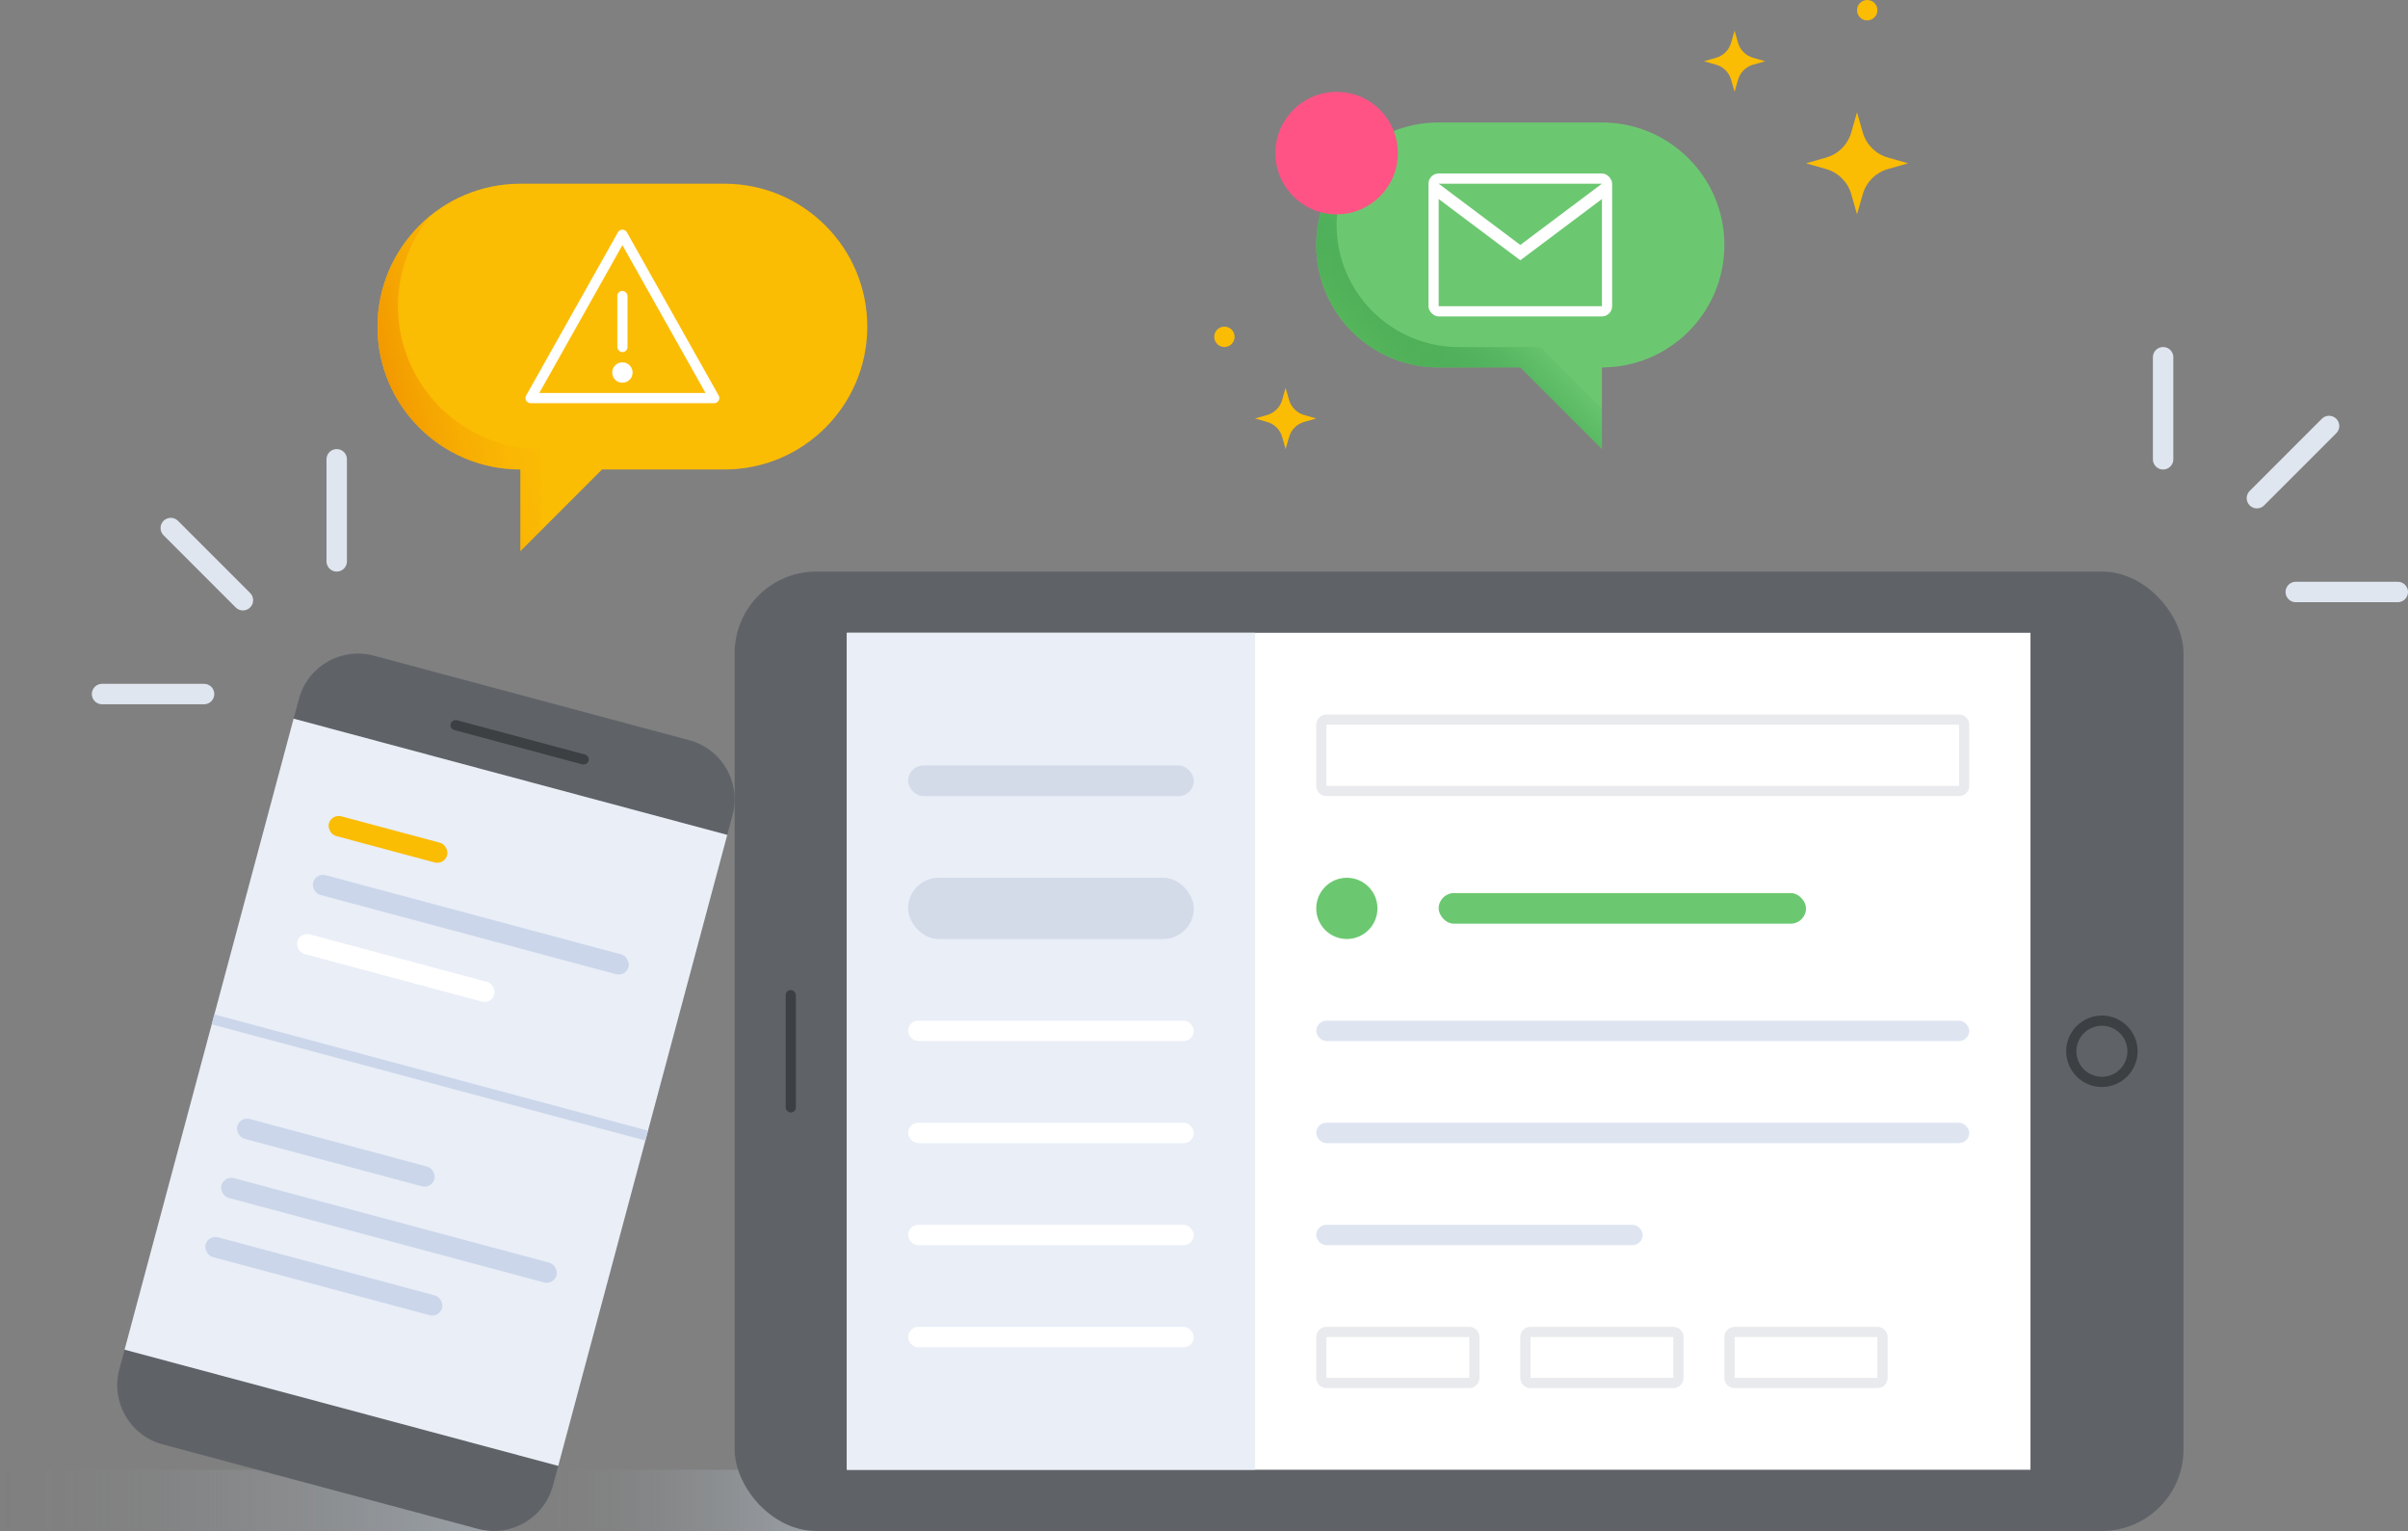
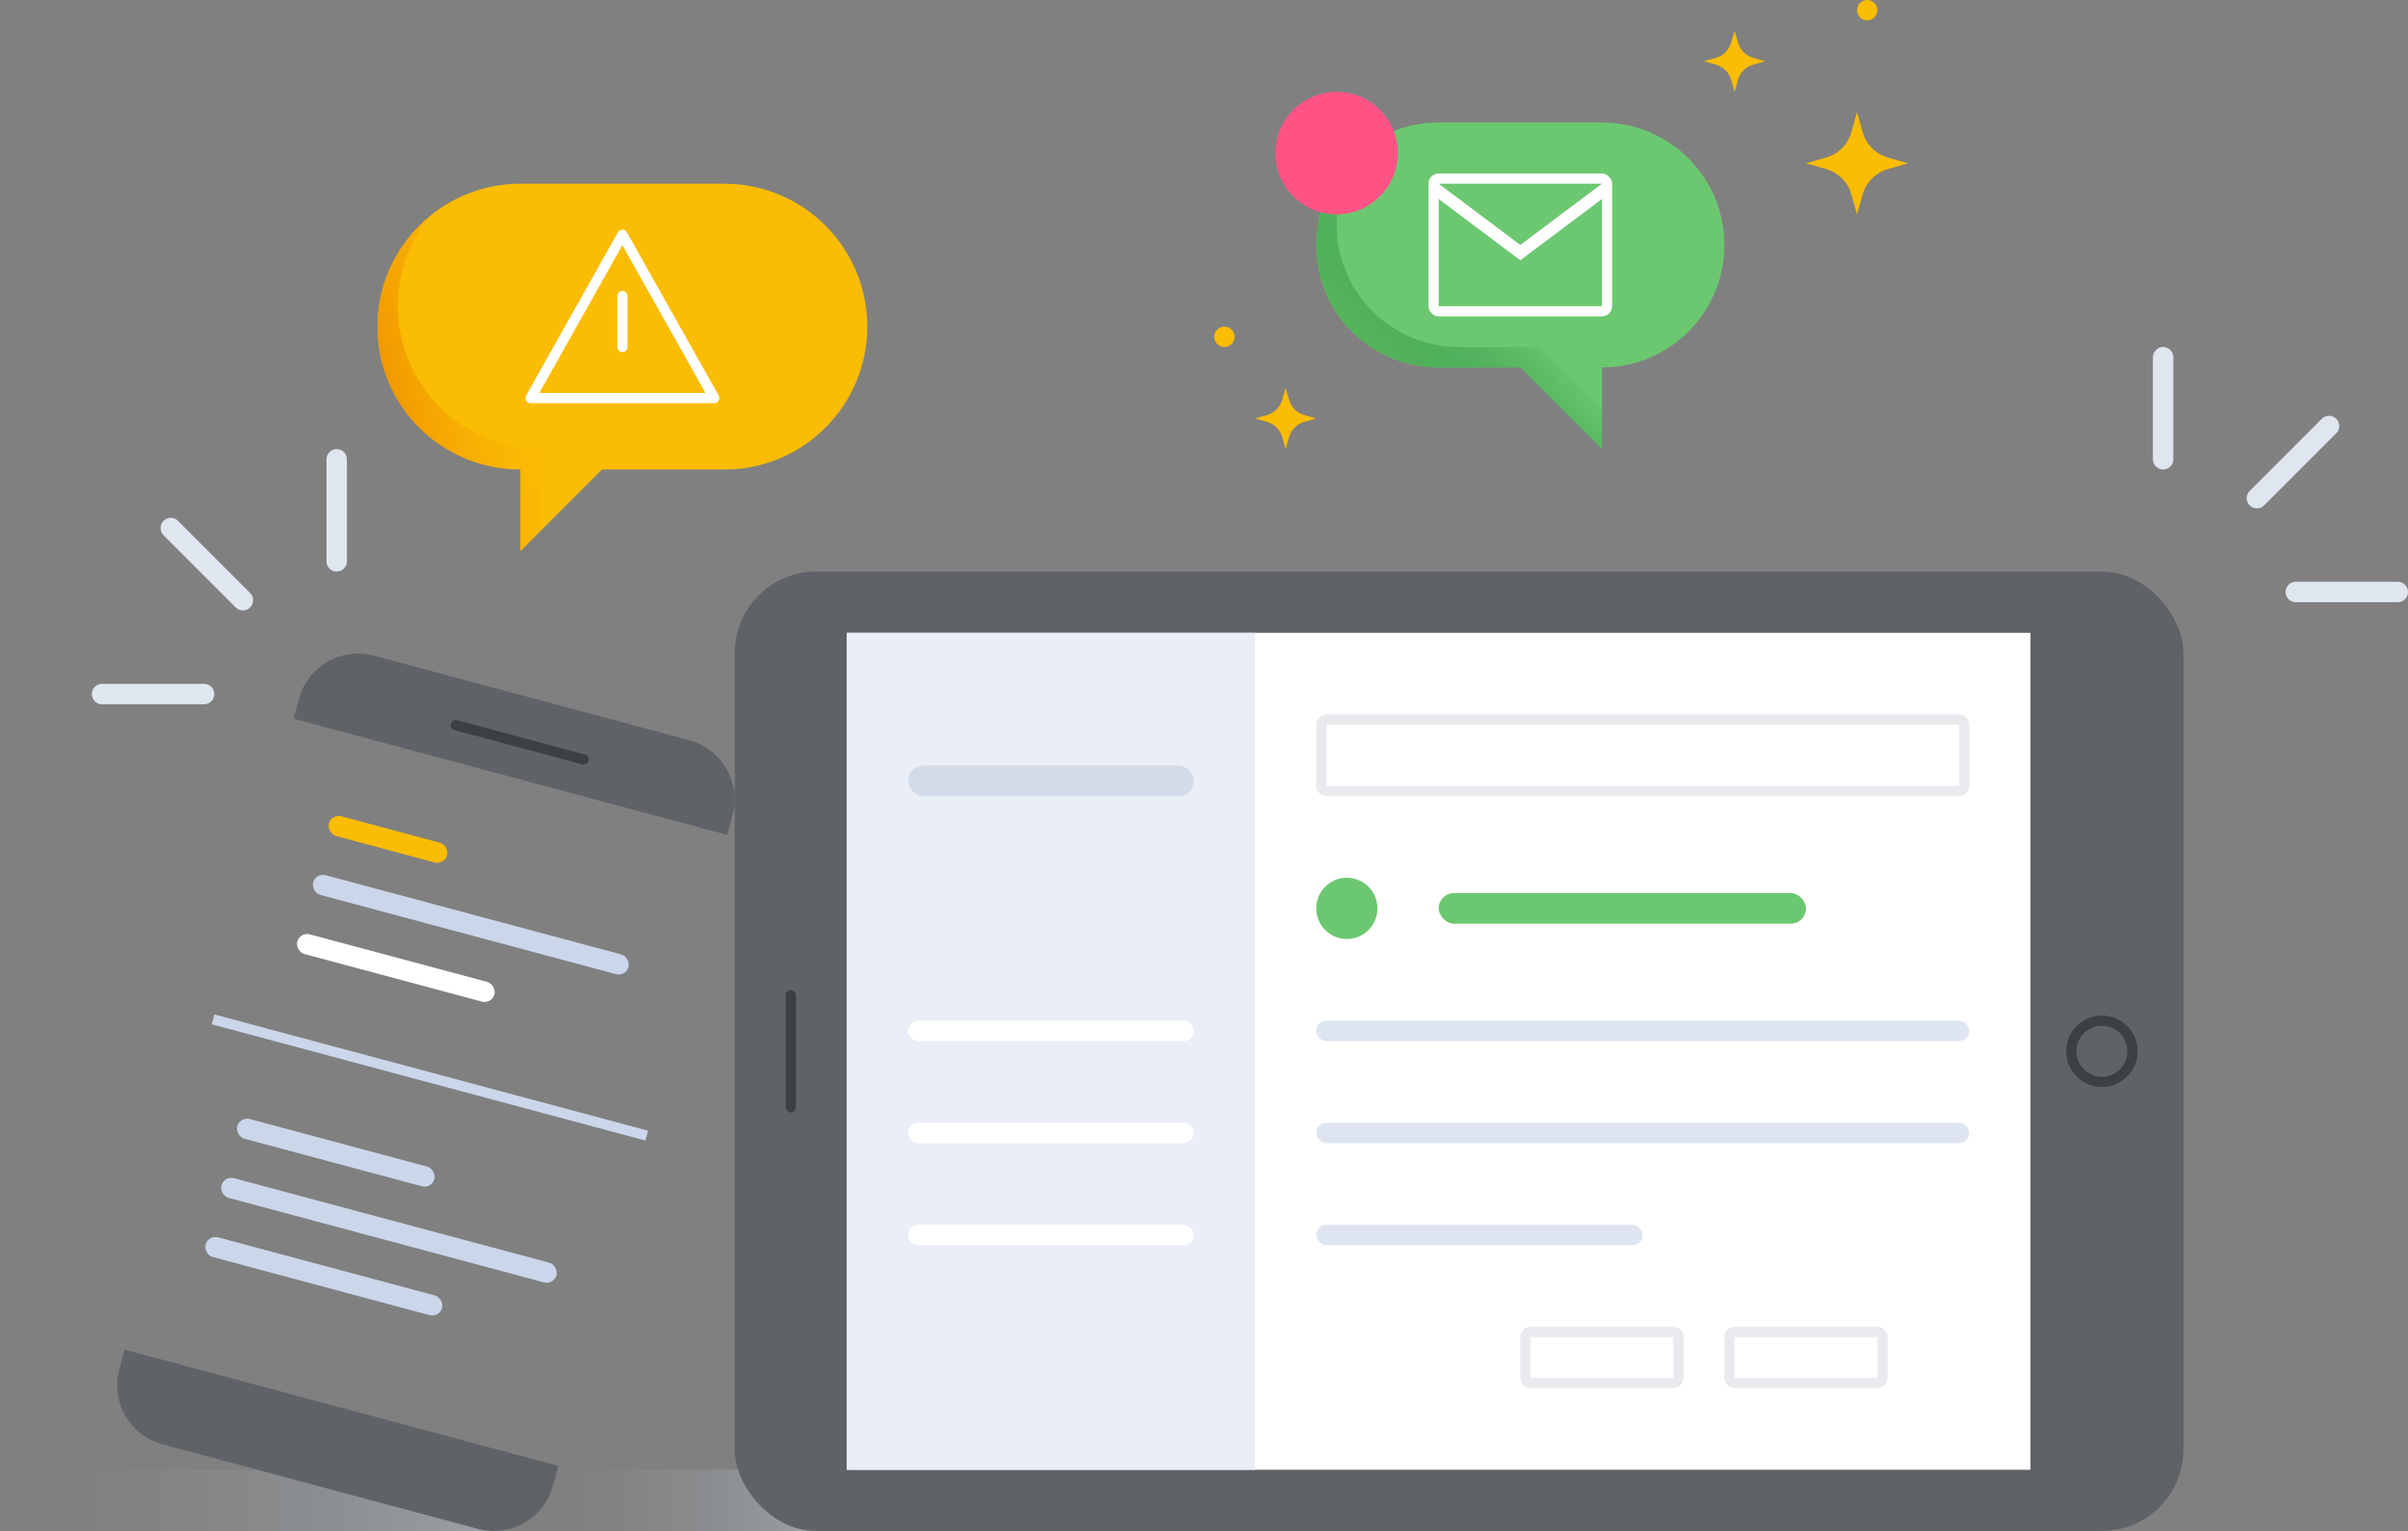
<svg xmlns="http://www.w3.org/2000/svg" width="236px" height="150px" viewBox="0 0 236 150" version="1.1">
  <rect x="0" y="0" width="236" height="150" fill="#808080" stroke="none" />
  <title>site_sec_B_06</title>
  <desc>Created with Sketch.</desc>
  <defs>
    <linearGradient x1="0%" y1="50%" x2="100%" y2="50%" id="linearGradient-1">
      <stop stop-color="#9AA0A6" stop-opacity="0" offset="0%" />
      <stop stop-color="#9AA0A6" stop-opacity="0.025" offset="15%" />
      <stop stop-color="#9AA0A6" stop-opacity="0.1" offset="30.6%" />
      <stop stop-color="#9AA0A6" stop-opacity="0.225" offset="46.4%" />
      <stop stop-color="#9AA0A6" stop-opacity="0.4" offset="62.4%" />
      <stop stop-color="#9AA0A6" stop-opacity="0.626" offset="78.6%" />
      <stop stop-color="#9AA0A6" stop-opacity="0.898" offset="94.6%" />
      <stop stop-color="#9AA0A6" offset="100%" />
    </linearGradient>
    <linearGradient x1="22.235%" y1="68.196%" x2="97.231%" y2="31.649%" id="linearGradient-2">
      <stop stop-color="#F29900" offset="0%" />
      <stop stop-color="#F29900" stop-opacity="0.84" offset="8.6%" />
      <stop stop-color="#F29900" stop-opacity="0.619" offset="21.8%" />
      <stop stop-color="#F29900" stop-opacity="0.43" offset="35.2%" />
      <stop stop-color="#F29900" stop-opacity="0.275" offset="48.6%" />
      <stop stop-color="#F29900" stop-opacity="0.154" offset="61.7%" />
      <stop stop-color="#F29900" stop-opacity="0.069" offset="74.8%" />
      <stop stop-color="#F29900" stop-opacity="0.017" offset="87.6%" />
      <stop stop-color="#F29900" stop-opacity="0" offset="100%" />
    </linearGradient>
    <linearGradient x1="29.615%" y1="77.018%" x2="63.452%" y2="44.801%" id="linearGradient-3">
      <stop stop-color="#56B65B" offset="0%" />
      <stop stop-color="#188038" stop-opacity="0" offset="100%" />
    </linearGradient>
  </defs>
  <g id="Page-1" stroke="none" stroke-width="1" fill="none" fill-rule="evenodd">
    <g id="Artboard-Copy" transform="translate(-173, -102)">
      <g id="site_sec_B_06" transform="translate(173, 102)">
        <rect id="Rectangle-path" fill="url(#linearGradient-1)" fill-rule="nonzero" style="mix-blend-mode: multiply;" x="52" y="144" width="28" height="6" />
        <rect id="Rectangle-path" fill="url(#linearGradient-1)" fill-rule="nonzero" style="mix-blend-mode: multiply;" x="0" y="144" width="48" height="6" />
        <g id="Group" transform="translate(11, 0)">
          <g transform="translate(0, 64)" fill-rule="nonzero">
            <g>
              <g>
                <path d="M56.551,8.521 L25.641,0.239 C22.44,-0.618 19.15,1.281 18.293,4.482 L17.775,6.414 L60.275,17.802 L60.793,15.87 C61.205,14.333 60.99,12.695 60.194,11.317 C59.399,9.939 58.088,8.933 56.551,8.521 Z" id="Shape" fill="#5F6368" />
                <path d="M0.694,70.165 C-0.163,73.366 1.736,76.656 4.937,77.513 L35.847,85.795 C39.048,86.652 42.338,84.753 43.195,81.552 L43.713,79.62 L1.213,68.232 L0.694,70.165 Z" id="Shape" fill="#5F6368" />
-                 <rect id="Rectangle-path" fill="#E9EEF7" transform="translate(30.743, 43.017) rotate(-75) translate(-30.743, -43.017) " x="-1.257" y="21.017" width="64" height="44" />
              </g>
              <rect id="Rectangle-path" fill="#3C4043" transform="translate(39.932, 8.728) rotate(105) translate(-39.932, -8.728) " x="39.432" y="1.728" width="1" height="14" rx="0.5" />
            </g>
            <g transform="translate(17, 15)" id="Rectangle-path">
              <rect fill="#FBBC04" transform="translate(10.027, 3.239) rotate(15.009) translate(-10.027, -3.239) " x="4.026" y="2.239" width="12.001" height="2" rx="1" />
              <rect fill="#CBD6EA" transform="translate(18.144, 11.597) rotate(15) translate(-18.144, -11.597) " x="2.144" y="10.597" width="32" height="2" rx="1" />
              <rect fill="#FFFFFF" transform="translate(10.795, 15.839) rotate(15) translate(-10.795, -15.839) " x="0.795" y="14.839" width="20" height="2" rx="1" />
            </g>
            <rect id="Rectangle-path" fill="#CBD6EA" transform="translate(31.131, 41.569) rotate(15) translate(-31.131, -41.569) " x="9.131" y="41.069" width="44" height="1" />
            <g transform="translate(8, 45)" fill="#CBD6EA" id="Rectangle-path">
              <rect transform="translate(13.912, 3.933) rotate(15) translate(-13.912, -3.933) " x="3.912" y="2.933" width="20" height="2" rx="1" />
              <rect transform="translate(19.12, 11.539) rotate(15) translate(-19.12, -11.539) " x="2.12" y="10.539" width="34" height="2" rx="1" />
              <rect transform="translate(12.738, 16.042) rotate(15) translate(-12.738, -16.042) " x="0.738" y="15.042" width="24" height="2" rx="1" />
            </g>
          </g>
          <g transform="translate(25, 18)">
            <path d="M35,0 L15,0 C7.268,0 1,6.268 1,14 C1,21.732 7.268,28 15,28 L15,36 L23,28 L35,28 C42.732,28 49,21.732 49,14 C49,6.268 42.732,0 35,0 Z" id="Shape" fill="#FBBC04" fill-rule="nonzero" />
            <g transform="translate(16, 5)">
              <polygon id="Shape" stroke="#FFFFFF" stroke-linecap="round" stroke-linejoin="round" points="9 0 0 16 18 16 9 0" />
              <g transform="translate(8, 5)" fill="#FFFFFF" fill-rule="nonzero">
                <rect id="Rectangle-path" x="0.5" y="0.5" width="1" height="6" rx="0.5" />
-                 <circle id="Oval" cx="1" cy="8.5" r="1" />
              </g>
            </g>
            <path d="M3,12 C3.001,8.777 4.119,5.655 6.165,3.165 C1.569,6.9 -0.176,13.124 1.809,18.704 C3.794,24.283 9.078,28.007 15,28 L15,36 L17,34 L17,26 C9.277,25.977 3.023,19.723 3,12 Z" id="Shape" fill="url(#linearGradient-2)" fill-rule="nonzero" />
          </g>
          <g transform="translate(108, 0)" fill-rule="nonzero">
            <g transform="translate(9, 12)">
              <path d="M29,0 L13,0 C6.373,0 1,5.373 1,12 C1,18.627 6.373,24 13,24 L21,24 L29,32 L29,24 C35.627,24 41,18.627 41,12 C41,5.373 35.627,0 29,0 Z" id="Shape" fill="#6CC870" />
              <g transform="translate(12, 5)">
                <rect id="Rectangle-path" fill="#FFFFFF" x="0" y="0" width="18" height="14" rx="1" />
                <polygon id="Shape" fill="#6CC870" points="1 1 9 7 17 1" />
                <polygon id="Shape" fill="#6CC870" points="1 2.5 9 8.5 17 2.5 17 13 1 13" />
              </g>
              <path d="M23,22 L15,22 C10.402,22.011 6.204,19.388 4.198,15.251 C2.193,11.113 2.733,6.193 5.59,2.59 C1.565,5.744 -0.015,11.106 1.658,15.938 C3.33,20.771 7.886,24.009 13,24 L21,24 L29,32 L29,28 L23,22 Z" id="Shape" fill="url(#linearGradient-3)" />
            </g>
            <circle id="Oval" fill="#FF5386" cx="12" cy="15" r="6" />
            <path d="M52.811,6.34 L54,6 L52.811,5.66 C52.099,5.457 51.542,4.9 51.339,4.188 L51,3 L50.66,4.189 C50.457,4.901 49.9,5.458 49.188,5.661 L48,6 L49.189,6.34 C49.901,6.543 50.458,7.1 50.661,7.812 L51,9 L51.34,7.811 C51.543,7.1 52.1,6.543 52.811,6.34 Z" id="Shape" fill="#FBBC04" />
            <path d="M66.019,16.566 L68,16 L66.019,15.434 C64.832,15.095 63.905,14.168 63.566,12.981 L63,11 L62.434,12.981 C62.095,14.168 61.168,15.095 59.981,15.434 L58,16 L59.981,16.566 C61.168,16.905 62.095,17.832 62.434,19.019 L63,21 L63.566,19.019 C63.905,17.832 64.832,16.905 66.019,16.566 Z" id="Shape" fill="#FBBC04" />
            <circle id="Oval" fill="#FBBC04" cx="64" cy="1" r="1" />
            <circle id="Oval" fill="#FBBC04" cx="1" cy="33" r="1" />
            <path d="M8.811,41.34 L10,41 L8.811,40.66 C8.099,40.457 7.542,39.9 7.339,39.188 L7,38 L6.66,39.189 C6.457,39.901 5.9,40.458 5.188,40.661 L4,41 L5.189,41.34 C5.901,41.543 6.458,42.1 6.661,42.812 L7,44 L7.34,42.811 C7.543,42.1 8.1,41.543 8.811,41.34 Z" id="Shape" fill="#FBBC04" />
          </g>
          <g transform="translate(61, 56)">
            <g>
              <rect id="Rectangle-path" fill="#5F6368" fill-rule="nonzero" x="0" y="0" width="142" height="94" rx="8" />
              <rect id="Rectangle-path" fill="#FFFFFF" fill-rule="nonzero" x="11" y="6" width="116" height="82" />
              <rect id="Rectangle-path" fill="#3C4043" fill-rule="nonzero" x="5" y="41" width="1" height="12" rx="0.5" />
              <circle id="Oval" stroke="#3C4043" cx="134" cy="47" r="3" />
            </g>
            <rect id="Rectangle-path" fill="#E9EEF7" fill-rule="nonzero" x="11" y="6" width="40" height="82" />
            <rect id="Rectangle-path" fill="#D4DBE8" fill-rule="nonzero" x="17" y="19" width="28" height="3" rx="1.5" />
            <rect id="Rectangle-path" fill="#FFFFFF" fill-rule="nonzero" x="17" y="44" width="28" height="2" rx="1" />
            <rect id="Rectangle-path" fill="#FFFFFF" fill-rule="nonzero" x="17" y="54" width="28" height="2" rx="1" />
            <rect id="Rectangle-path" fill="#FFFFFF" fill-rule="nonzero" x="17" y="64" width="28" height="2" rx="1" />
-             <rect id="Rectangle-path" fill="#D4DBE8" fill-rule="nonzero" x="17" y="30" width="28" height="6" rx="3" />
-             <rect id="Rectangle-path" fill="#FFFFFF" fill-rule="nonzero" x="17" y="74" width="28" height="2" rx="1" />
            <rect id="Rectangle-path" fill="#DEE5F1" fill-rule="nonzero" x="57" y="44" width="64" height="2" rx="1" />
            <rect id="Rectangle-path" fill="#6CC870" fill-rule="nonzero" x="69" y="31.5" width="36" height="3" rx="1.5" />
            <rect id="Rectangle-path" fill="#DEE5F1" fill-rule="nonzero" x="57" y="54" width="64" height="2" rx="1" />
            <rect id="Rectangle-path" fill="#DEE5F1" fill-rule="nonzero" x="57" y="64" width="32" height="2" rx="1" />
            <g transform="translate(57, 30)" fill="#6CC870" fill-rule="nonzero" id="Oval">
              <circle cx="3" cy="3" r="3" />
            </g>
            <path d="M120,15 L120,21 L58,21 L58,15 L120,15 Z M120,14 L58,14 C57.448,14 57,14.448 57,15 L57,21 C57,21.552 57.448,22 58,22 L120,22 C120.552,22 121,21.552 121,21 L121,15 C121,14.448 120.552,14 120,14 Z" id="Shape" fill="#E8EAED" fill-rule="nonzero" />
-             <path d="M72,75 L72,79 L58,79 L58,75 L72,75 Z M72,74 L58,74 C57.448,74 57,74.448 57,75 L57,79 C57,79.552 57.448,80 58,80 L72,80 C72.552,80 73,79.552 73,79 L73,75 C73,74.448 72.552,74 72,74 Z" id="Shape" fill="#E8EAED" fill-rule="nonzero" />
            <path d="M92,75 L92,79 L78,79 L78,75 L92,75 Z M92,74 L78,74 C77.448,74 77,74.448 77,75 L77,79 C77,79.552 77.448,80 78,80 L92,80 C92.552,80 93,79.552 93,79 L93,75 C93,74.448 92.552,74 92,74 Z" id="Shape" fill="#E8EAED" fill-rule="nonzero" />
            <path d="M112,75 L112,79 L98,79 L98,75 L112,75 Z M112,74 L98,74 C97.448,74 97,74.448 97,75 L97,79 C97,79.552 97.448,80 98,80 L112,80 C112.552,80 113,79.552 113,79 L113,75 C113,74.448 112.552,74 112,74 Z" id="Shape" fill="#E8EAED" fill-rule="nonzero" />
          </g>
        </g>
        <g id="Group" transform="translate(10, 45)" stroke="#E0E6F0" stroke-linecap="round" stroke-width="2">
          <path d="M23,10 L23,0" id="Shape" />
          <path d="M13.808,13.808 L6.737,6.737" id="Shape" />
          <path d="M10,23 L0,23" id="Shape" />
        </g>
        <g id="Group" transform="translate(212, 35)" stroke="#E0E6F0" stroke-linecap="round" stroke-width="2">
          <path d="M13,23 L23,23" id="Shape" />
          <path d="M9.192,13.808 L16.263,6.737" id="Shape" />
          <path d="M0,10 L0,0" id="Shape" />
        </g>
      </g>
    </g>
  </g>
</svg>